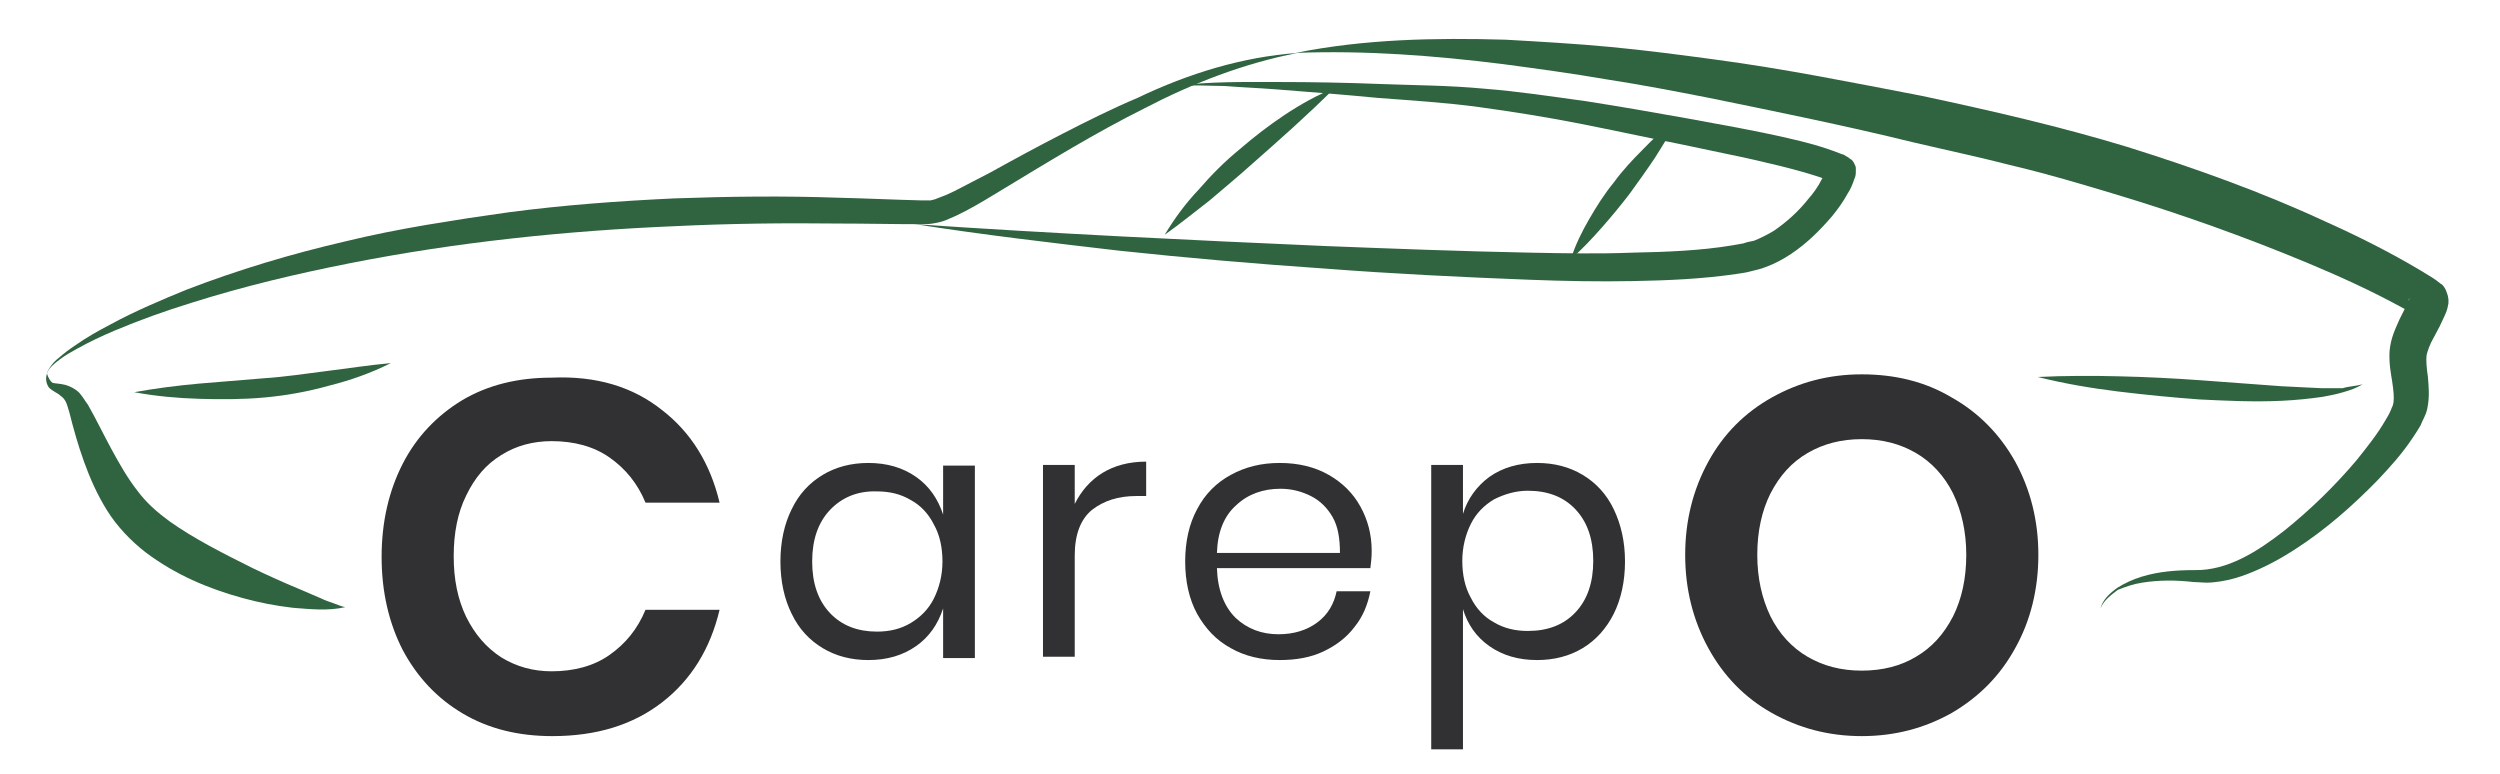
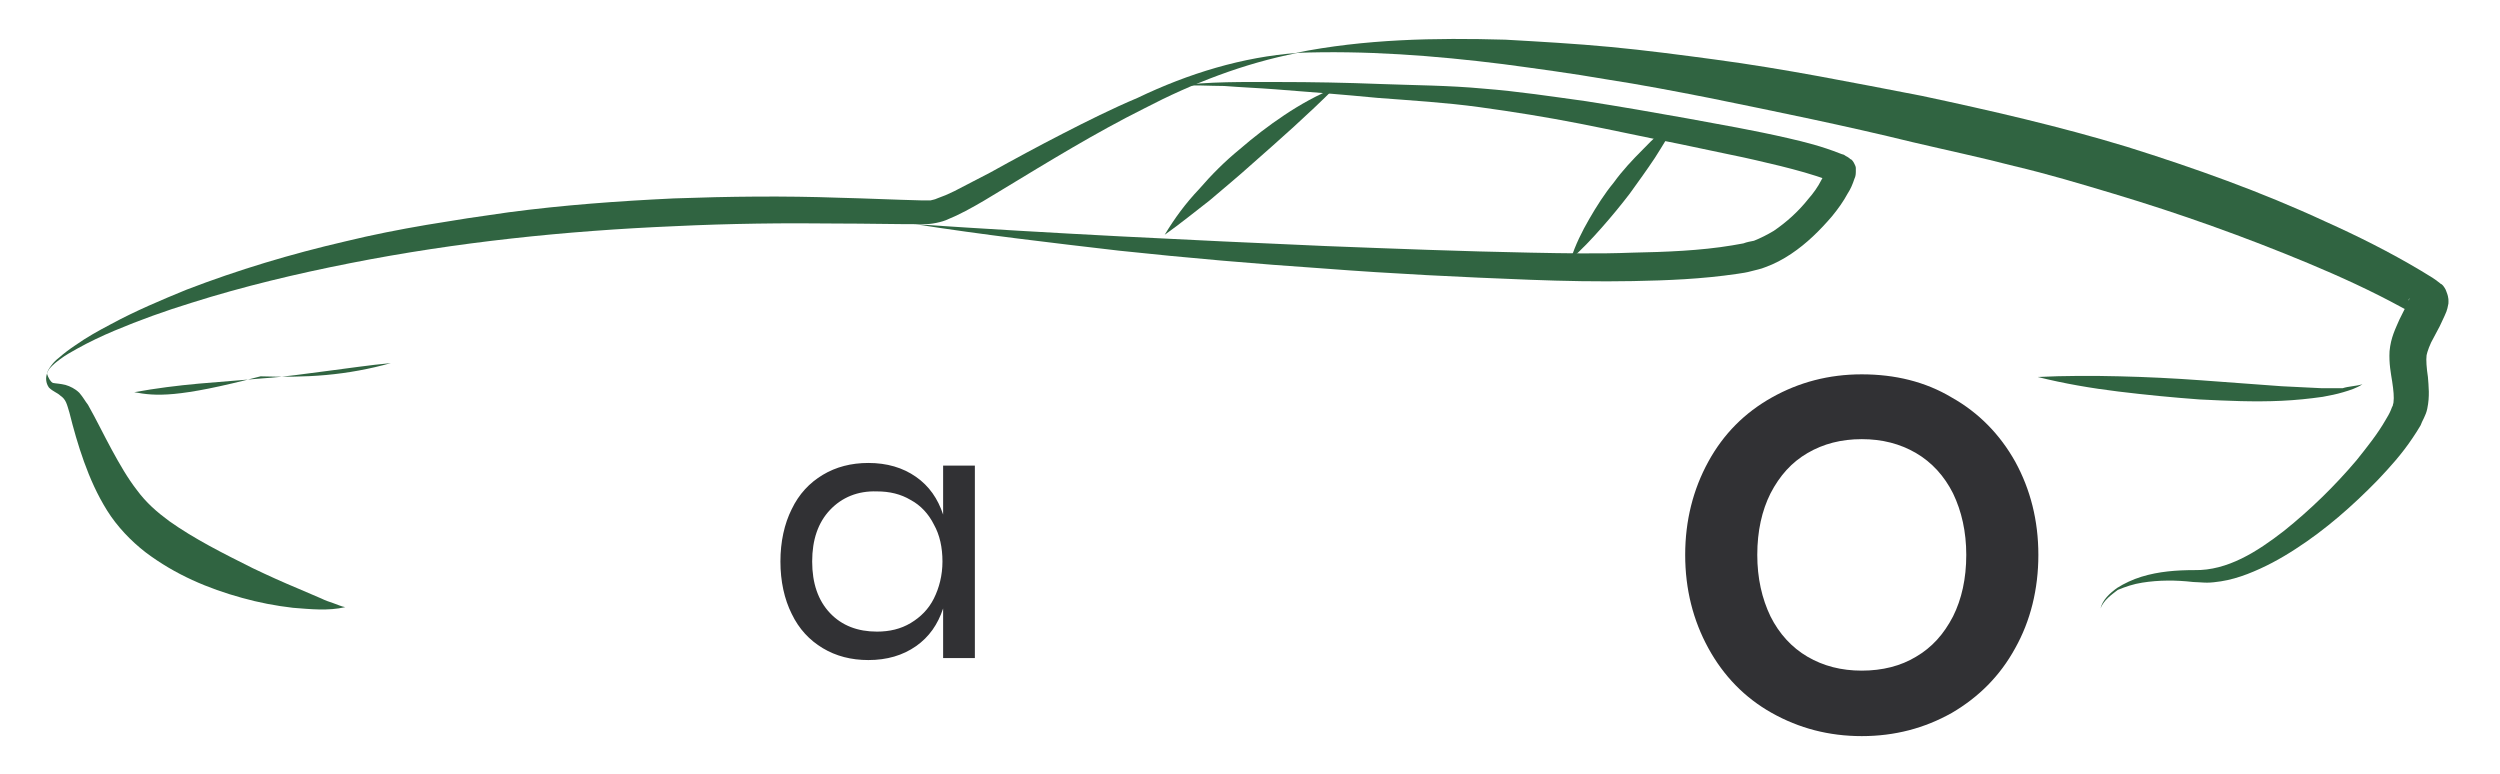
<svg xmlns="http://www.w3.org/2000/svg" version="1.1" id="Ebene_2" x="0px" y="0px" viewBox="0 0 378 117" style="enable-background:new 0 0 378 117;" xml:space="preserve">
  <style type="text/css">
				.st0{fill:#306441;}
				.st1{fill:#313134;}
				</style>
  <g>
    <path class="st0" d="M176.1,35.5c1.5-2.5,3.2-4.8,5.2-6.9c1.9-2.2,3.9-4.2,6.1-6c2.2-1.9,4.4-3.6,6.8-5.2c2.4-1.6,4.9-3,7.6-4.1     c-4.1,4.1-8.3,7.8-12.5,11.5c-2.1,1.9-4.3,3.7-6.4,5.5C180.7,32,178.5,33.8,176.1,35.5z" />
    <path class="st0" d="M357.2,58.1c-0.9,0.6-1.9,0.9-2.9,1.2c-1,0.3-2,0.5-3.1,0.7c-2.1,0.3-4.1,0.5-6.2,0.6c-4.2,0.2-8.3,0-12.4-0.2     c-4.1-0.3-8.2-0.7-12.3-1.2c-4.1-0.5-8.2-1.2-12.2-2.2c4.1-0.2,8.3-0.2,12.4-0.1c4.1,0.1,8.2,0.3,12.3,0.6l12.2,0.9     c2,0.1,4.1,0.2,6.1,0.3c1,0,2,0,3.1,0C355.1,58.4,356.2,58.4,357.2,58.1z" />
-     <path class="st0" d="M20.3,59.3c3.3-0.6,6.5-1,9.8-1.3l9.7-0.8c3.2-0.2,6.4-0.7,9.6-1.1c3.2-0.4,6.4-0.9,9.7-1.2     c-3,1.5-6.1,2.6-9.3,3.4c-3.2,0.9-6.5,1.5-9.8,1.8c-3.3,0.3-6.6,0.3-9.9,0.2C26.8,60.2,23.5,59.9,20.3,59.3z" />
+     <path class="st0" d="M20.3,59.3c3.3-0.6,6.5-1,9.8-1.3l9.7-0.8c3.2-0.2,6.4-0.7,9.6-1.1c3.2-0.4,6.4-0.9,9.7-1.2     c-3.2,0.9-6.5,1.5-9.8,1.8c-3.3,0.3-6.6,0.3-9.9,0.2C26.8,60.2,23.5,59.9,20.3,59.3z" />
    <g>
      <path class="st0" d="M7.1,56.5c0.2,0.6,0.5,1.2,0.9,1.4C8.5,58,9.1,58,9.9,58.2c0.7,0.2,1.5,0.6,2.1,1.2c0.6,0.7,0.9,1.3,1.3,1.8     c1.3,2.3,2.4,4.6,3.6,6.8c1.2,2.2,2.4,4.3,3.8,6.1c1.4,1.9,3,3.3,4.9,4.7c3.8,2.7,8.2,4.9,12.6,7.1c2.3,1.1,4.5,2.1,6.9,3.1     c1.2,0.5,2.3,1,3.5,1.5c0.6,0.3,1.2,0.5,1.8,0.7c0.6,0.2,1.2,0.5,1.8,0.6c-2.6,0.6-5.3,0.3-7.9,0.1c-2.6-0.3-5.2-0.8-7.7-1.5     C31.5,89,26.5,86.9,22,83.5c-2.2-1.7-4.3-3.9-5.8-6.3c-1.5-2.4-2.6-4.9-3.5-7.4c-0.9-2.5-1.6-5-2.2-7.4c-0.4-1.3-0.5-2-1.4-2.6     c-0.4-0.4-1.1-0.6-1.7-1.2C6.9,57.9,6.9,57.1,7.1,56.5z" />
      <path class="st0" d="M196.2,8c-8.2,1.6-15.9,4.6-23.2,8.4c-7.4,3.7-14.4,8-21.5,12.3c-1.8,1.1-3.6,2.2-5.5,3.2l-1.4,0.7l-1.6,0.7     c-0.5,0.2-1.3,0.4-2,0.5c-0.6,0.1-1.1,0.1-1.7,0.1c-4.3,0-8.4-0.1-12.5-0.1c-8.3-0.1-16.5,0-24.8,0.4c-16.5,0.7-32.9,2.4-49.1,5.6     c-8.1,1.6-16.1,3.5-24,6c-3.9,1.2-7.8,2.6-11.6,4.2c-1.9,0.8-3.8,1.7-5.6,2.7c-0.9,0.5-1.8,1-2.6,1.6c-0.4,0.3-0.8,0.6-1.2,1     c-0.4,0.4-0.7,0.7-0.8,1.3c0-0.5,0.4-1,0.7-1.4c0.3-0.4,0.7-0.8,1.1-1.1c0.8-0.7,1.6-1.3,2.5-1.9c1.7-1.2,3.5-2.2,5.4-3.2     c3.7-2,7.5-3.6,11.4-5.2c7.8-3,15.8-5.4,24-7.3c4.1-1,8.2-1.8,12.3-2.5l6.2-1l6.2-0.9c8.3-1.1,16.6-1.7,25-2.1     c8.3-0.3,16.7-0.4,25-0.1c4.2,0.1,8.3,0.3,12.4,0.4c0.5,0,1,0,1.4,0c0.3-0.1,0.6-0.1,1-0.3l1.3-0.5l1.3-0.6     c1.8-0.9,3.6-1.9,5.4-2.8c3.6-2,7.3-4,11-5.9c3.7-1.9,7.5-3.8,11.3-5.4C179.7,11.1,187.9,8.6,196.2,8z" />
      <path class="st0" d="M317.6,92c0.3-1.3,1.4-2.3,2.5-3.1c1.1-0.7,2.4-1.3,3.7-1.7c2.6-0.8,5.3-1,8-1c5,0.1,9.5-2.8,13.5-5.9     c4-3.2,7.7-6.8,11-10.7c1.6-2,3.2-4,4.4-6.1c0.3-0.5,0.6-1,0.8-1.5c0.1-0.3,0.2-0.5,0.3-0.7c0-0.2,0.1-0.3,0.1-0.5     c0.1-0.7,0-1.8-0.2-3.1c-0.2-1.3-0.5-2.7-0.4-4.6c0.2-2.1,0.9-3.4,1.5-4.8l0.9-1.8c0.3-0.6,0.6-1.2,0.6-1.4c0,0,0-0.1-0.1,0.2     c0,0.2-0.1,0.4,0.2,1.3c0.1,0.3,0.5,0.8,0.5,0.8l0.1,0.1l0.1,0.1l-0.5-0.3c-0.5-0.3-1-0.6-1.6-0.9c-4.4-2.4-9.2-4.6-14-6.6     c-9.6-4-19.4-7.5-29.4-10.5c-5-1.5-10-3-15.1-4.2c-5-1.3-10.2-2.4-15.3-3.6c-10.2-2.5-20.5-4.6-30.8-6.7c-5.1-1-10.3-2-15.5-2.8     c-5.2-0.9-10.4-1.6-15.6-2.3c-10.4-1.3-20.9-2.1-31.4-1.7c10.4-2.1,21.1-2.3,31.7-2c5.3,0.3,10.6,0.6,15.9,1.1     c5.3,0.5,10.6,1.2,15.8,1.9c10.5,1.4,20.9,3.5,31.3,5.5c10.3,2.2,20.8,4.6,31,7.7c10.2,3.2,20.3,6.8,30,11.3     c4.9,2.2,9.7,4.6,14.4,7.4c0.6,0.4,1.2,0.7,1.8,1.1c0.3,0.2,0.6,0.4,1.1,0.8c0.1,0.1,0.1,0.1,0.3,0.2l0.2,0.2c0,0,0.4,0.5,0.5,0.9     c0.4,1,0.3,1.4,0.3,1.8c-0.1,0.6-0.2,0.9-0.3,1.2c-0.4,1-0.7,1.5-1,2.2l-0.9,1.7c-0.6,1-1,2.2-1.1,2.7c-0.1,0.7,0,2,0.2,3.3     c0.1,1.4,0.3,2.9-0.1,4.8c-0.1,0.5-0.3,1-0.5,1.4c-0.2,0.4-0.4,0.8-0.5,1.1c-0.4,0.7-0.8,1.3-1.2,1.9c-1.6,2.4-3.4,4.4-5.3,6.4     c-3.8,3.9-7.9,7.5-12.4,10.4c-2.3,1.5-4.7,2.8-7.3,3.8c-1.3,0.5-2.7,0.9-4,1.1c-0.7,0.1-1.4,0.2-2.1,0.2c-0.7,0-1.5-0.1-2.1-0.1     c-2.6-0.3-5.2-0.3-7.7,0.1c-1.3,0.2-2.5,0.6-3.7,1.1C319.3,89.9,318.1,90.7,317.6,92z" />
    </g>
    <path class="st0" d="M177.7,13c5.1-0.7,10.4-0.6,15.5-0.6c5.2,0,10.4,0.1,15.5,0.3c5.2,0.2,10.3,0.2,15.6,0.7     c5.2,0.4,10.4,1.2,15.5,1.9c5.1,0.8,10.3,1.7,15.3,2.6l7.6,1.4c2.6,0.5,5.1,1,7.7,1.6c2.6,0.6,5,1.2,7.8,2.3     c0.2,0.1,0.3,0.1,0.6,0.2l0.3,0.2l0.2,0.1c0.1,0.1,0.2,0.1,0.3,0.2c0.1,0.1,0.2,0.2,0.3,0.2c0.1,0.1,0,0,0.2,0.2     c0.1,0.1,0.2,0.3,0.3,0.5c0.2,0.4,0.2,0.5,0.2,0.7c0,0.2,0,0.4,0,0.5c0,0.5-0.1,0.8-0.2,1c-0.3,0.9-0.6,1.6-1,2.2     c-0.7,1.3-1.5,2.4-2.4,3.5c-1.8,2.1-3.8,4.1-6.2,5.7c-1.2,0.8-2.5,1.5-3.9,2c-0.7,0.3-1.4,0.4-2.1,0.6c-0.7,0.2-1.4,0.3-2.1,0.4     c-5.4,0.8-10.6,1-15.8,1.1c-5.2,0.1-10.4,0-15.6-0.2c-10.4-0.4-20.7-0.9-31.1-1.7c-10.3-0.7-20.7-1.6-31-2.7     c-10.3-1.2-20.6-2.4-30.8-4c20.7,1.4,41.3,2.4,62,3.3c10.3,0.4,20.6,0.8,31,1c5.2,0.1,10.3,0.2,15.4,0c5.1-0.1,10.3-0.3,15.1-1.1     c0.6-0.1,1.2-0.2,1.7-0.3c0.5-0.2,1.1-0.3,1.6-0.4c1-0.4,2-0.9,3-1.5c1.9-1.3,3.7-2.9,5.2-4.8c0.8-0.9,1.5-1.9,2-2.9     c0.3-0.5,0.5-1,0.6-1.3c0-0.1,0-0.1,0,0.1c0,0,0,0.1,0,0.2c0,0.1,0,0.2,0.2,0.5c0.1,0.1,0.1,0.3,0.2,0.4c0.1,0.2,0.1,0.1,0.1,0.1     c0,0,0.1,0.1,0.1,0.1c0,0,0.1,0.1,0.1,0.1c0,0,0,0,0,0l-0.1-0.1c-0.1,0-0.2-0.1-0.3-0.1c-2.1-0.8-4.7-1.5-7.1-2.1     c-2.5-0.6-5-1.2-7.5-1.7l-7.6-1.6c-5.1-1-10.1-2.1-15.2-3.1c-5.1-1-10.1-1.8-15.2-2.5c-5.1-0.7-10.2-1-15.4-1.4     c-5.2-0.5-10.3-0.9-15.5-1.3c-2.6-0.2-5.2-0.3-7.7-0.5C182.9,13,180.3,12.8,177.7,13z" />
    <path class="st0" d="M253.6,18.1c-1,2-2.2,3.9-3.4,5.8c-1.2,1.8-2.5,3.6-3.8,5.4c-1.3,1.7-2.7,3.4-4.2,5.1c-1.5,1.7-3,3.3-4.7,4.8     c0.7-2.2,1.7-4.2,2.8-6.1c1.1-1.9,2.3-3.8,3.7-5.5c1.3-1.8,2.8-3.4,4.4-5C250,20.9,251.7,19.4,253.6,18.1z" />
  </g>
-   <path class="st1" d="M100.1,62c4.4,3.4,7.3,8.1,8.7,14H97.6c-1.2-2.9-3-5.1-5.4-6.8c-2.4-1.7-5.4-2.5-8.8-2.5     c-2.8,0-5.4,0.7-7.6,2.1c-2.3,1.4-4,3.4-5.3,6.1c-1.3,2.6-1.9,5.7-1.9,9.2c0,3.5,0.6,6.5,1.9,9.2c1.3,2.6,3,4.6,5.3,6.1     c2.3,1.4,4.8,2.1,7.6,2.1c3.4,0,6.4-0.8,8.8-2.5c2.4-1.7,4.2-3.9,5.4-6.8h11.2c-1.4,5.9-4.3,10.6-8.7,14c-4.4,3.4-9.9,5.1-16.6,5.1     c-5.1,0-9.6-1.1-13.5-3.4c-3.9-2.3-6.9-5.5-9.1-9.6c-2.1-4.1-3.2-8.8-3.2-14.1c0-5.3,1.1-10,3.2-14.1c2.1-4.1,5.2-7.3,9-9.6     c3.9-2.3,8.4-3.4,13.5-3.4C90.2,56.8,95.7,58.5,100.1,62z" />
  <path class="st1" d="M138.5,72.1c2,1.4,3.3,3.3,4.1,5.7v-7.4h4.8v29.1h-4.8V92c-0.8,2.4-2.1,4.3-4.1,5.7c-2,1.4-4.4,2.1-7.2,2.1     c-2.6,0-4.9-0.6-6.9-1.8c-2-1.2-3.6-2.9-4.7-5.2c-1.1-2.2-1.7-4.9-1.7-7.9c0-3,0.6-5.7,1.7-7.9c1.1-2.3,2.7-4,4.7-5.2     c2-1.2,4.3-1.8,6.9-1.8C134.1,70,136.5,70.7,138.5,72.1z M125.5,77.1c-1.8,1.9-2.7,4.5-2.7,7.8c0,3.3,0.9,5.9,2.7,7.8     c1.8,1.9,4.2,2.8,7.1,2.8c1.9,0,3.6-0.4,5.1-1.3c1.5-0.9,2.7-2.1,3.5-3.7c0.8-1.6,1.3-3.5,1.3-5.6c0-2.1-0.4-4-1.3-5.6     c-0.8-1.6-2-2.9-3.5-3.7c-1.5-0.9-3.2-1.3-5.1-1.3C129.7,74.2,127.3,75.2,125.5,77.1z" />
-   <path class="st1" d="M166.7,71.5c1.8-1.1,4-1.7,6.6-1.7v5.2h-1.5c-2.7,0-4.9,0.7-6.7,2.1c-1.7,1.4-2.6,3.7-2.6,6.9v15.3h-4.8V70.3     h4.8v5.9C163.5,74.2,164.9,72.6,166.7,71.5z" />
-   <path class="st1" d="M207.2,85.9H184c0.1,3.3,1.1,5.8,2.8,7.5c1.8,1.7,4,2.5,6.5,2.5c2.3,0,4.3-0.6,5.9-1.8c1.6-1.2,2.5-2.8,2.9-4.7     h5.1c-0.4,2-1.1,3.8-2.4,5.4c-1.2,1.6-2.8,2.8-4.7,3.7c-1.9,0.9-4.1,1.3-6.6,1.3c-2.8,0-5.3-0.6-7.4-1.8c-2.2-1.2-3.8-2.9-5.1-5.2     c-1.2-2.2-1.8-4.9-1.8-7.9c0-3,0.6-5.7,1.8-7.9c1.2-2.3,2.9-4,5.1-5.2c2.2-1.2,4.6-1.8,7.4-1.8c2.8,0,5.3,0.6,7.4,1.8     c2.1,1.2,3.7,2.8,4.8,4.8c1.1,2,1.7,4.2,1.7,6.7C207.4,84.3,207.3,85.1,207.2,85.9z M201.5,78.2c-0.8-1.4-1.9-2.5-3.3-3.2     c-1.4-0.7-2.9-1.1-4.6-1.1c-2.6,0-4.9,0.8-6.7,2.5c-1.8,1.6-2.8,4-2.9,7.2h18.6C202.6,81.4,202.3,79.6,201.5,78.2z" />
-   <path class="st1" d="M239.3,71.8c2,1.2,3.6,2.9,4.7,5.2c1.1,2.3,1.7,4.9,1.7,7.9c0,3-0.6,5.7-1.7,7.9c-1.1,2.2-2.7,4-4.7,5.2     c-2,1.2-4.3,1.8-6.9,1.8c-2.8,0-5.2-0.7-7.2-2.1c-2-1.4-3.3-3.3-4-5.6v21.2h-4.8V70.3h4.8v7.4c0.7-2.3,2.1-4.2,4-5.6     c2-1.4,4.4-2.1,7.2-2.1C235,70,237.3,70.6,239.3,71.8z M225.9,75.5c-1.5,0.9-2.7,2.1-3.5,3.7c-0.8,1.6-1.3,3.5-1.3,5.6     c0,2.1,0.4,4,1.3,5.6c0.8,1.6,2,2.9,3.5,3.7c1.5,0.9,3.2,1.3,5.1,1.3c3,0,5.4-0.9,7.2-2.8c1.8-1.9,2.7-4.5,2.7-7.8     c0-3.3-0.9-5.9-2.7-7.8c-1.8-1.9-4.2-2.8-7.2-2.8C229.2,74.2,227.5,74.7,225.9,75.5z" />
  <path class="st1" d="M295.1,60.1c4.1,2.3,7.3,5.6,9.6,9.7c2.3,4.2,3.5,8.9,3.5,14.1c0,5.2-1.2,10-3.5,14.1c-2.3,4.2-5.5,7.4-9.6,9.8     c-4.1,2.3-8.6,3.5-13.6,3.5c-5,0-9.5-1.2-13.6-3.5c-4.1-2.3-7.3-5.6-9.6-9.8c-2.3-4.2-3.5-8.9-3.5-14.1c0-5.2,1.2-9.9,3.5-14.1     c2.3-4.2,5.5-7.4,9.6-9.7c4.1-2.3,8.6-3.5,13.6-3.5C286.5,56.6,291.1,57.7,295.1,60.1z M273.3,68.5c-2.4,1.4-4.2,3.4-5.6,6.1     c-1.3,2.6-2,5.7-2,9.3c0,3.5,0.7,6.6,2,9.3c1.3,2.6,3.2,4.7,5.6,6.1c2.4,1.4,5.1,2.1,8.2,2.1c3.1,0,5.9-0.7,8.2-2.1     c2.4-1.4,4.2-3.4,5.6-6.1c1.3-2.6,2-5.7,2-9.3c0-3.5-0.7-6.6-2-9.3c-1.3-2.6-3.2-4.7-5.6-6.1c-2.4-1.4-5.1-2.1-8.2-2.1     C278.4,66.4,275.7,67.1,273.3,68.5z" />
</svg>